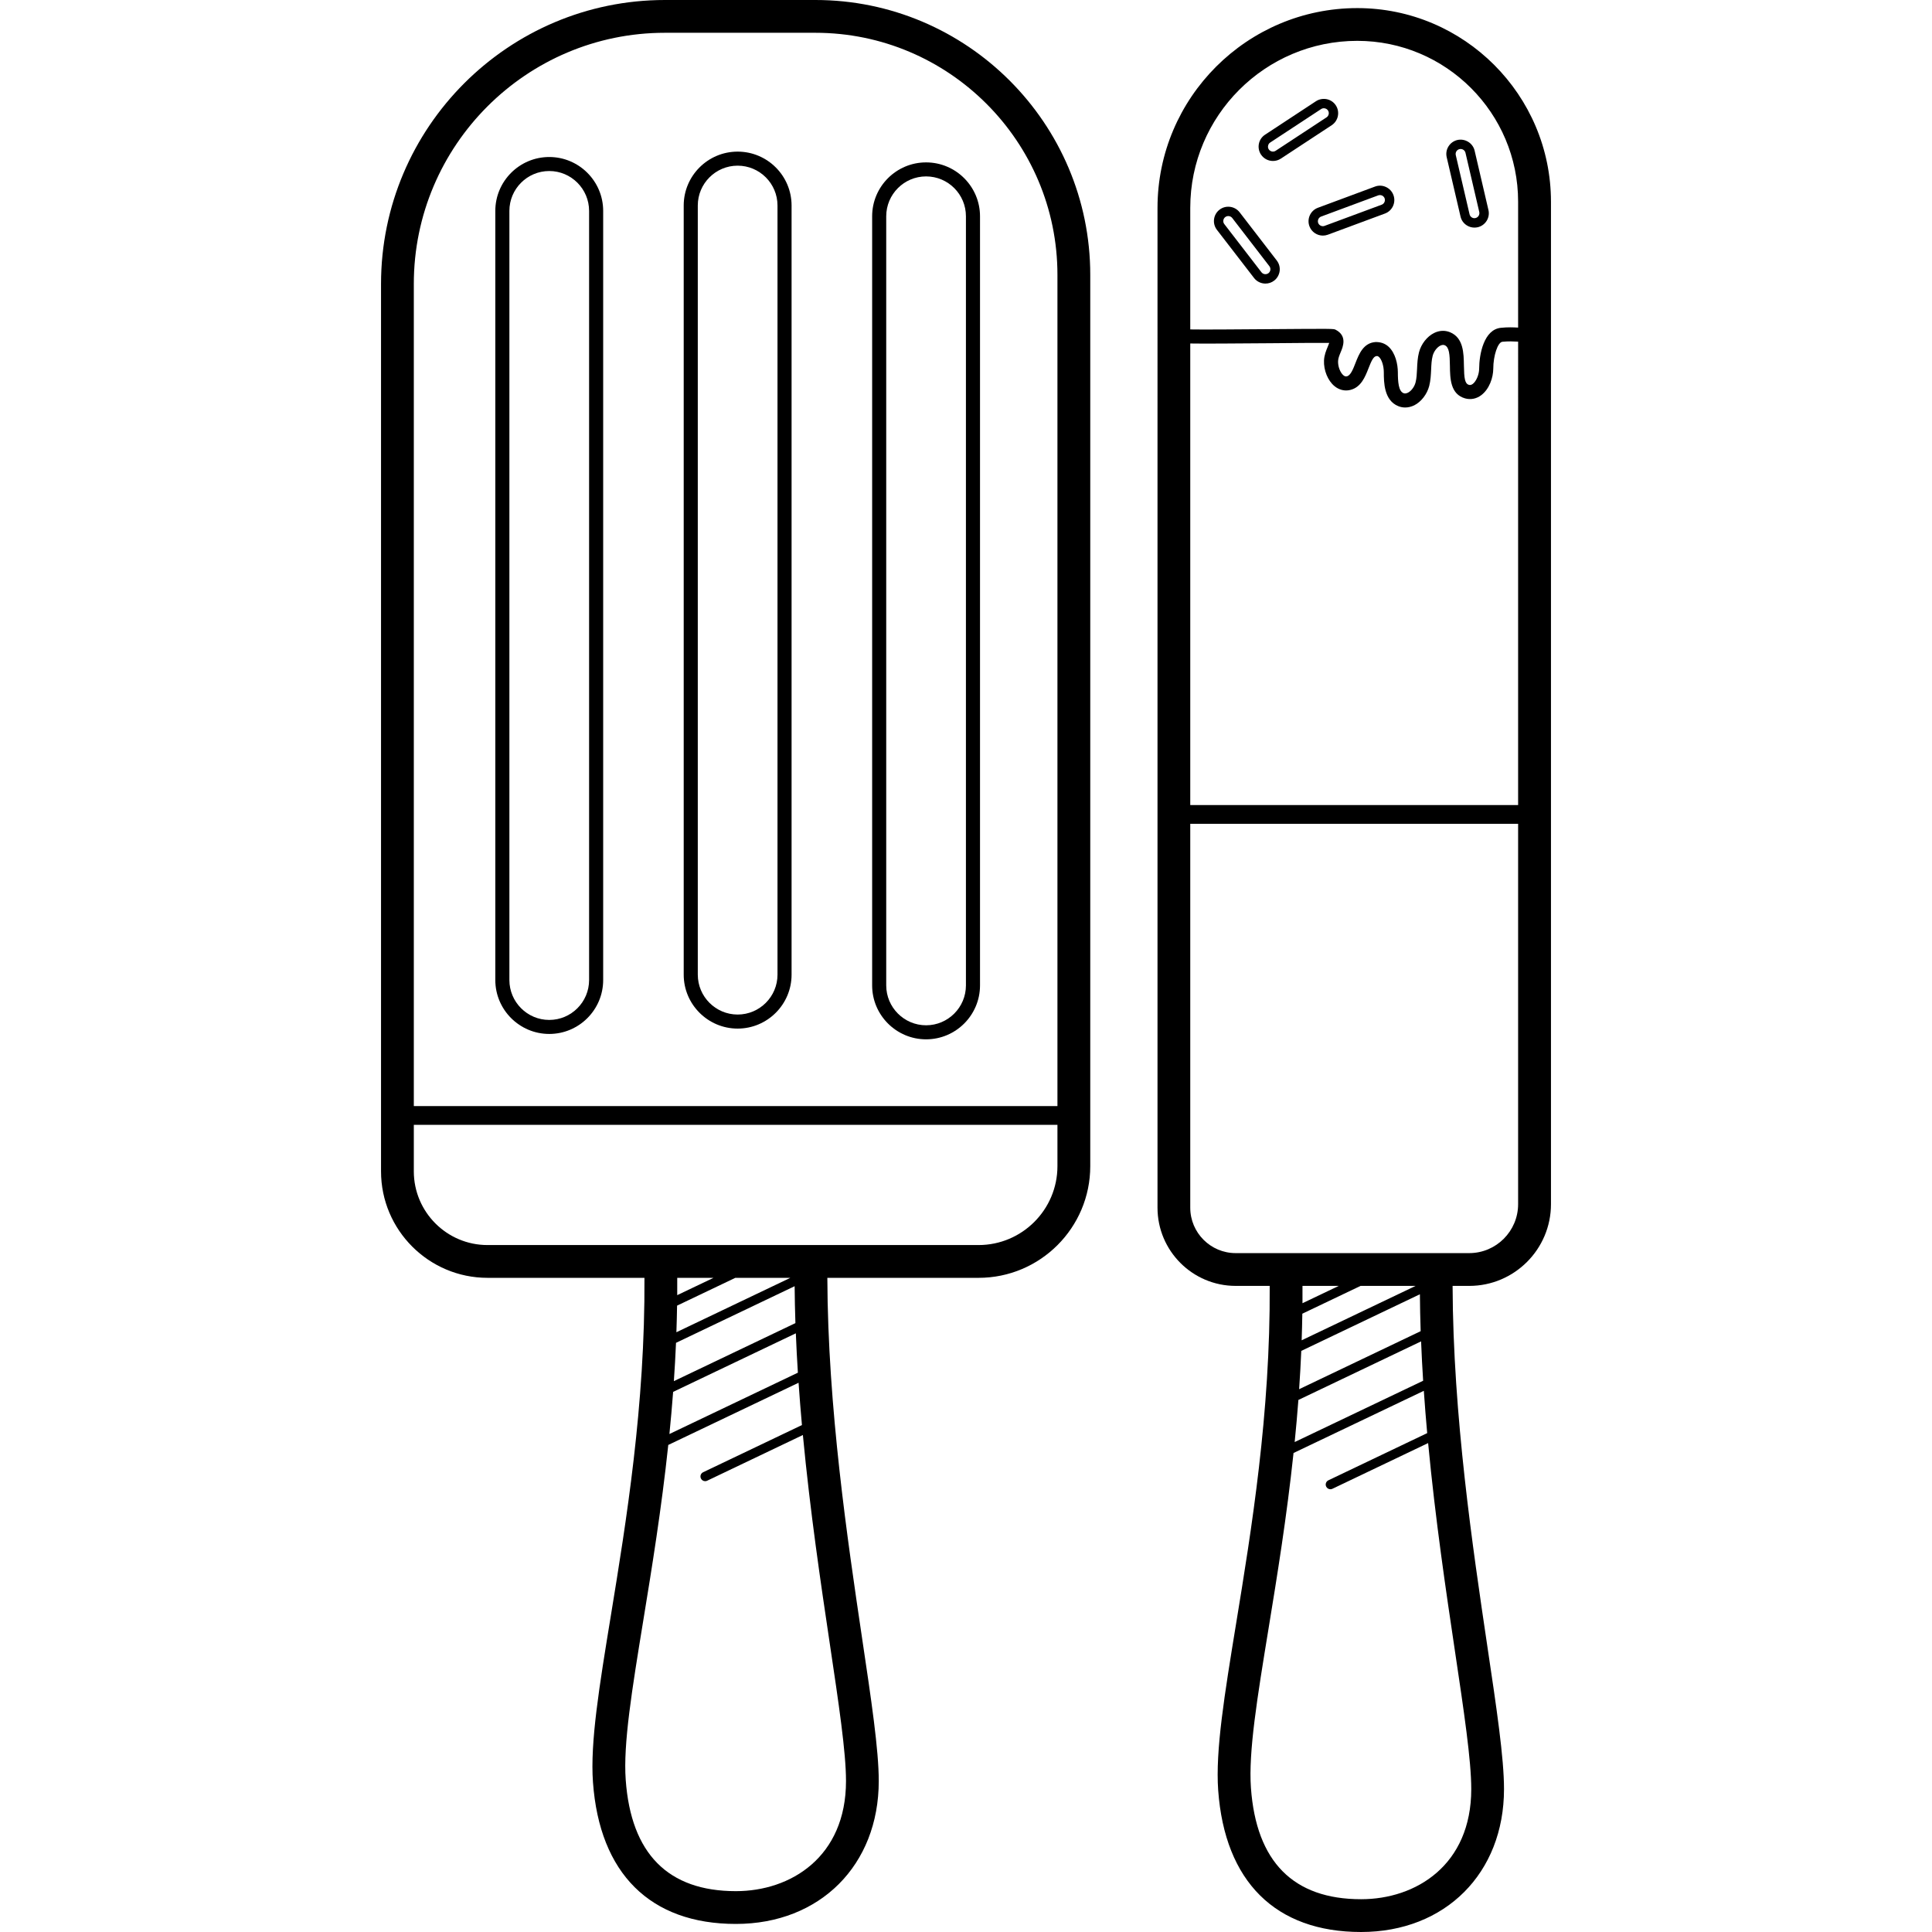
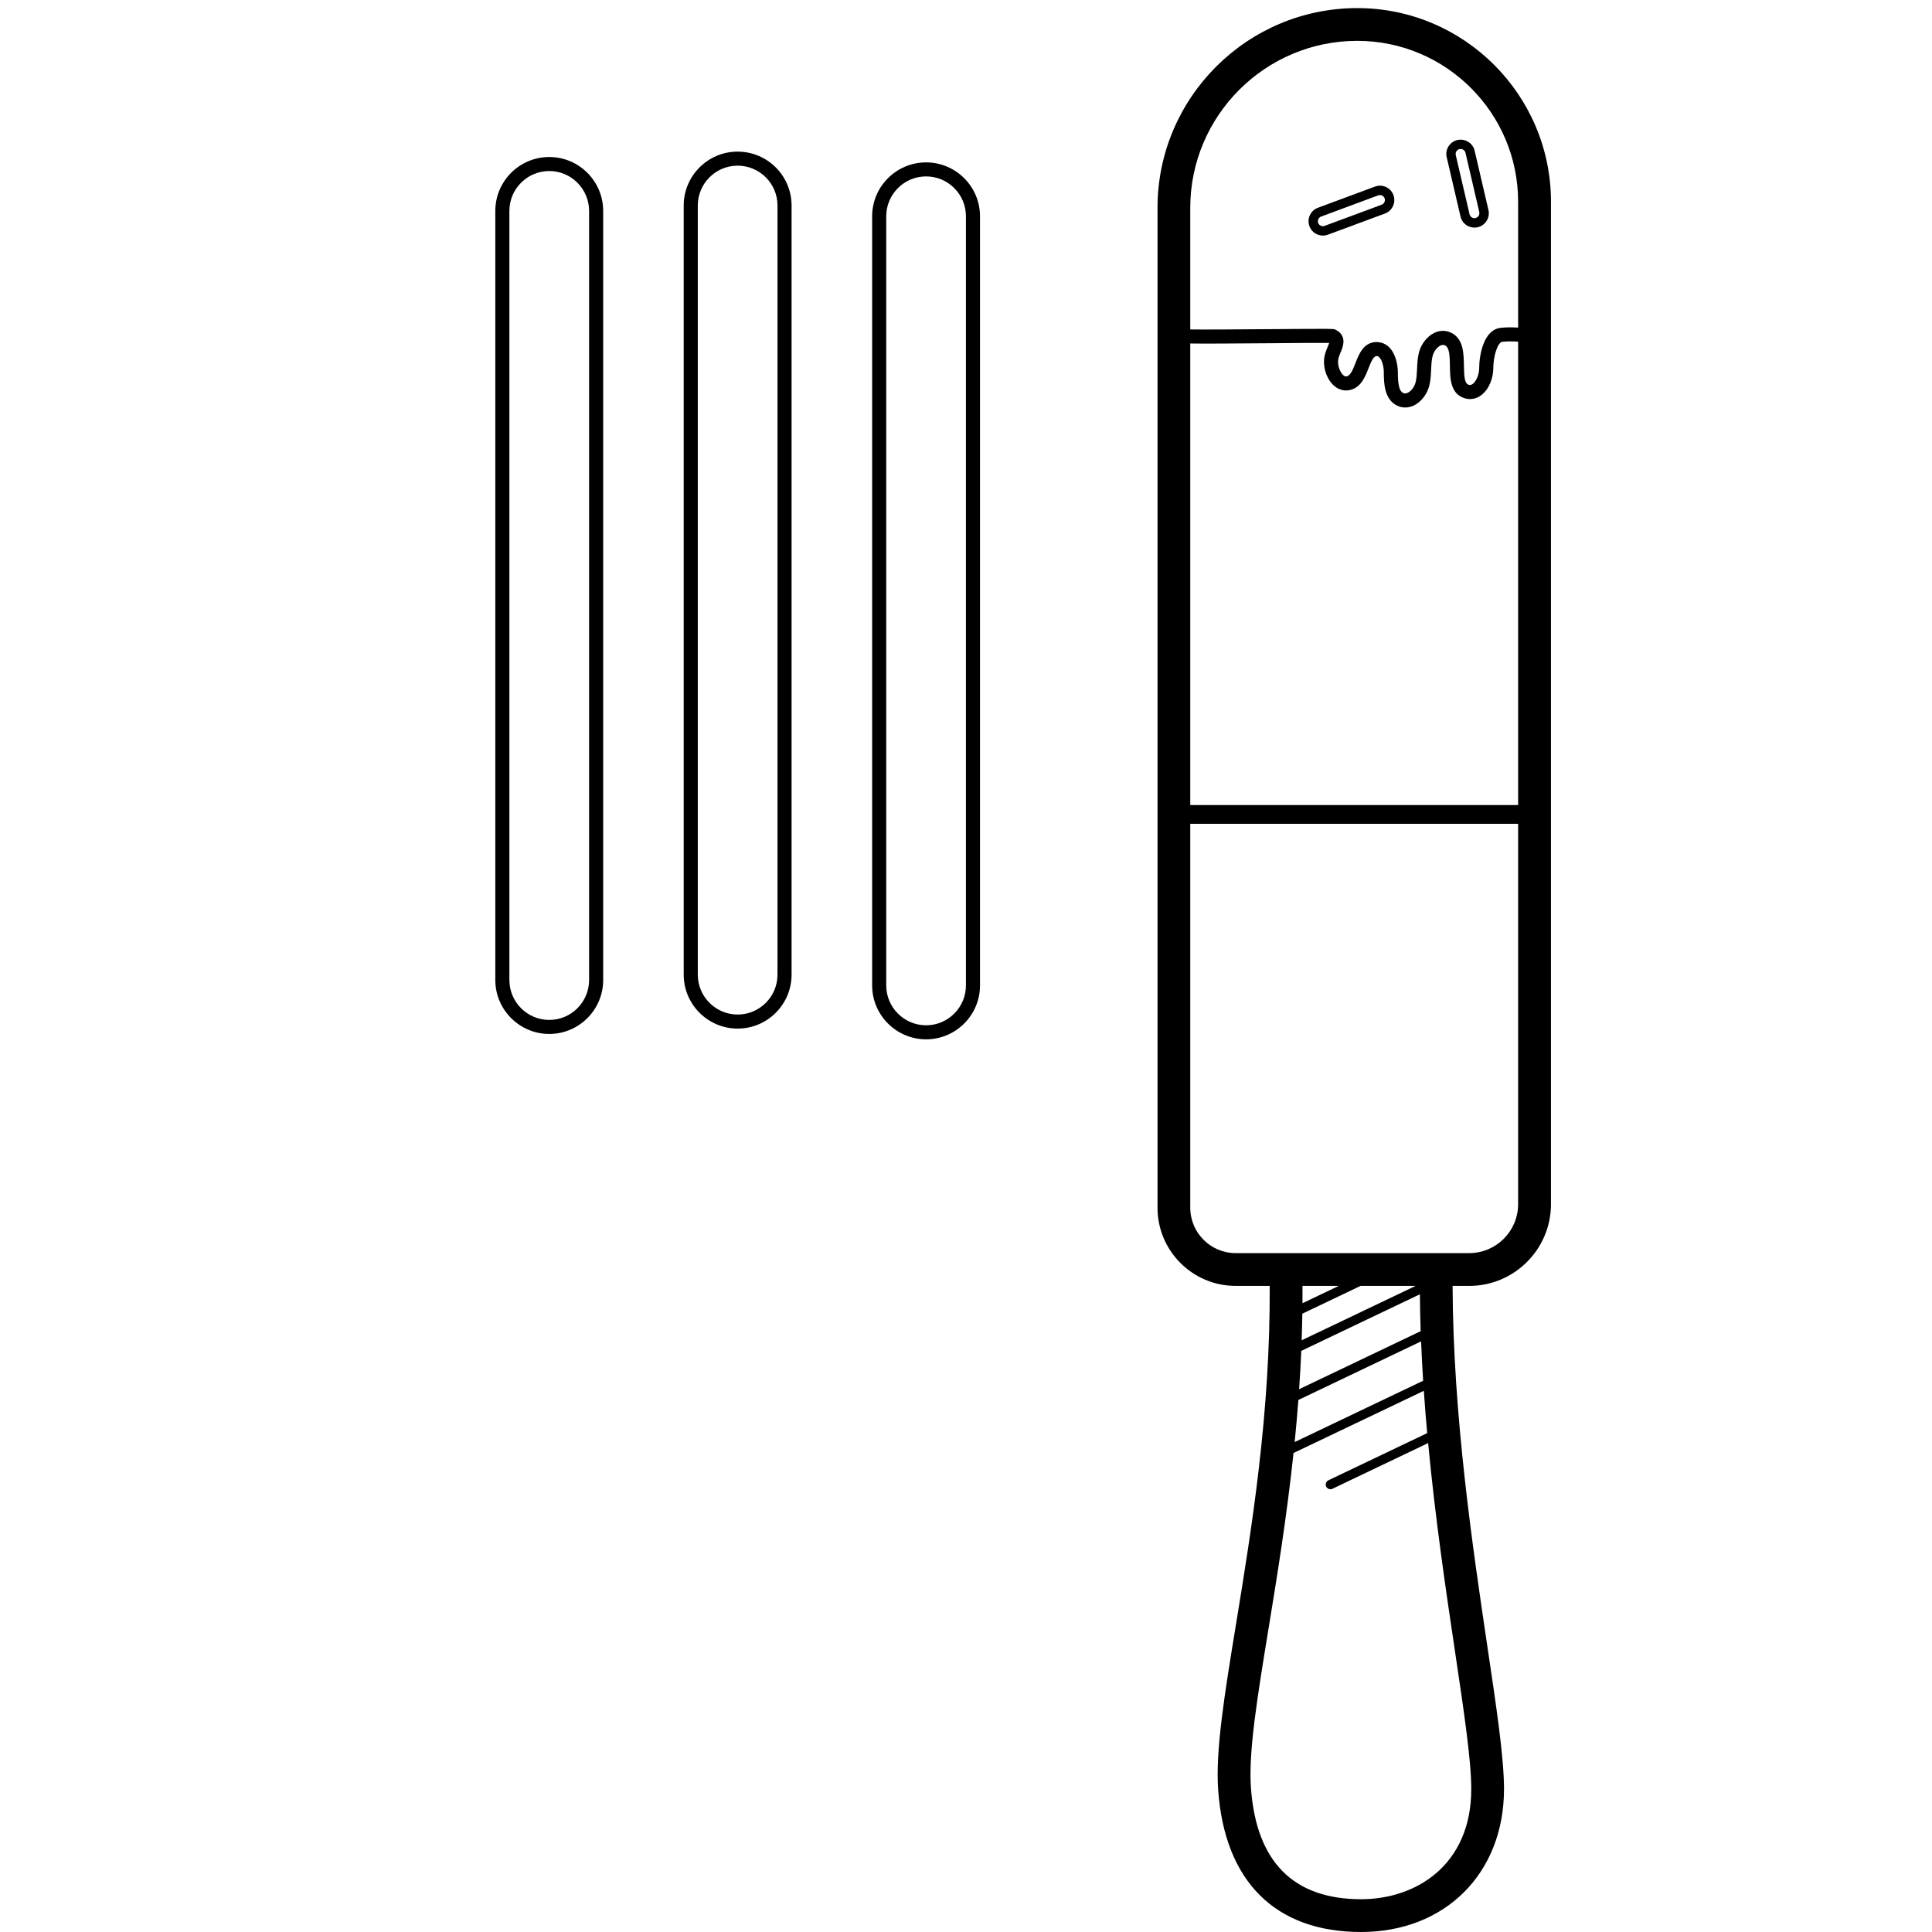
<svg xmlns="http://www.w3.org/2000/svg" fill="#000000" height="800px" width="800px" version="1.1" id="Layer_1" viewBox="0 0 233.848 233.848" xml:space="preserve">
  <g>
    <g>
      <g>
-         <path d="M98.696,0H80.48C61.536,0,46.12,15.416,46.12,34.36v107.42c0,7.108,5.784,12.888,12.888,12.888h18.996     c0.09,15.435-2.206,29.501-4.056,40.824c-1.412,8.616-2.524,15.42-2.176,20.22c0.796,11.064,6.94,17.16,17.296,17.16     c10.184,0,17.296-7.116,17.296-17.3c0-3.78-0.896-9.772-2.028-17.356c-1.743-11.754-4.139-27.809-4.195-43.548h18.307     c7.456,0,13.516-6.064,13.516-13.516V33.268C131.964,14.924,117.04,0,98.696,0z M86.364,154.668l-4.393,2.096     c0.005-0.695,0.004-1.395,0.001-2.096H86.364z M81.475,168.473l14.853-7.09c0.065,1.595,0.145,3.186,0.247,4.767l-15.549,7.422     C81.193,171.899,81.345,170.2,81.475,168.473z M96.276,160.149l-14.712,7.023c0.104-1.528,0.194-3.071,0.26-4.637l14.358-6.854     C96.197,157.171,96.224,158.661,96.276,160.149z M81.871,161.253c0.037-1.065,0.065-2.138,0.082-3.22l7.051-3.366h6.663     L81.871,161.253z M102.4,215.572c0,9.208-6.696,13.332-13.328,13.332h-0.004c-8.204,0-12.692-4.532-13.332-13.476     c-0.316-4.332,0.764-10.936,2.128-19.296c1.032-6.308,2.197-13.459,3.023-21.236l15.772-7.528c0.119,1.72,0.254,3.429,0.407,5.12     L85.104,178.2c-0.28,0.136-0.4,0.472-0.264,0.756c0.096,0.204,0.3,0.324,0.512,0.324c0.08,0,0.164-0.016,0.244-0.056     l11.584-5.532c0.879,9.279,2.173,17.979,3.236,25.112C101.524,206.224,102.4,212.084,102.4,215.572z M118.444,150.7h-59.44     c-4.916,0-8.916-4.004-8.916-8.92v-5.628h77.904v5C127.992,146.416,123.708,150.7,118.444,150.7z M127.992,133.88H50.088V34.36     c0-16.76,13.636-30.392,30.392-30.392h18.212c16.156,0,29.3,13.144,29.3,29.3V133.88z" />
        <path d="M66.48,19.004c-3.6,0-6.528,2.928-6.528,6.524v93.096c0,3.596,2.932,6.524,6.528,6.524c3.6,0,6.528-2.928,6.528-6.524     V25.528C73.008,21.932,70.08,19.004,66.48,19.004z M71.304,118.624c0,2.66-2.164,4.828-4.824,4.828     c-2.66,0-4.824-2.168-4.824-4.828V25.528c0-2.66,2.164-4.828,4.824-4.828c2.66,0,4.824,2.168,4.824,4.828V118.624z" />
        <path d="M89.284,18.352c-3.6,0-6.528,2.928-6.528,6.524v93.1c0,3.596,2.932,6.524,6.528,6.524c3.6,0,6.528-2.928,6.528-6.528     V24.876C95.812,21.276,92.884,18.352,89.284,18.352z M94.108,117.972c0,2.66-2.164,4.828-4.824,4.828     c-2.66,0-4.824-2.168-4.824-4.828V24.876c0-2.66,2.164-4.824,4.824-4.824c2.66,0,4.824,2.164,4.824,4.824V117.972z" />
        <path d="M112.092,19.656c-3.6,0-6.528,2.928-6.528,6.524v93.096c0,3.596,2.932,6.524,6.528,6.524c3.6,0,6.528-2.928,6.528-6.528     V26.18C118.62,22.584,115.692,19.656,112.092,19.656z M116.916,119.272c0,2.66-2.164,4.828-4.824,4.828     c-2.66,0-4.824-2.168-4.824-4.828V26.18c0-2.66,2.164-4.828,4.824-4.828c2.664,0,4.828,2.168,4.824,4.828V119.272z" />
        <path d="M164.288,0.98c-13.336,0-24.184,10.848-24.184,24.184V146.18c0,5.22,4.244,9.464,9.46,9.464h4.12     c0.09,15.439-2.206,29.509-4.06,40.836c-1.408,8.612-2.52,15.412-2.176,20.208c0.8,11.064,6.944,17.16,17.296,17.16     c10.188,0,17.3-7.116,17.3-17.3c0-3.78-0.896-9.772-2.028-17.356c-1.743-11.754-4.139-27.805-4.195-43.548h2.015     c5.452,0,9.892-4.436,9.892-9.892V24.42C187.728,11.496,177.212,0.98,164.288,0.98z M144.068,41.576     c1.444,0.031,5.621-0.002,9.664-0.032c2.908-0.028,6.14-0.052,7.156-0.036c-0.044,0.136-0.12,0.324-0.18,0.46     c-0.192,0.456-0.424,1.016-0.452,1.668c-0.048,1.184,0.46,2.432,1.264,3.096c0.556,0.464,1.244,0.628,1.896,0.472     c1.32-0.308,1.824-1.592,2.228-2.628c0.344-0.876,0.596-1.452,0.976-1.476c0.08-0.02,0.176,0.008,0.304,0.12     c0.328,0.308,0.572,1.084,0.572,1.848c0.004,1.184,0.012,3.392,1.752,4.092c0.264,0.108,0.548,0.164,0.832,0.164     c0.368,0,0.74-0.092,1.1-0.264c0.844-0.428,1.556-1.348,1.812-2.348c0.172-0.672,0.2-1.336,0.232-1.98     c0.024-0.592,0.052-1.152,0.184-1.66c0.136-0.524,0.516-1.032,0.932-1.24c0.288-0.14,0.468-0.068,0.528-0.044     c0.552,0.232,0.608,1.132,0.628,2.484c0.02,1.532,0.048,3.44,1.836,3.948c0.672,0.188,1.364,0.056,1.948-0.38     c1.004-0.752,1.456-2.152,1.464-3.208c0.004-1.596,0.548-3.212,1.104-3.264c0.75-0.073,1.291-0.046,1.904-0.015V97.44h-39.684     V41.576z M164.284,4.944c10.74,0,19.472,8.736,19.468,19.472v15.236c-0.626-0.033-1.239-0.061-2.068,0.024     c-2.076,0.192-2.64,3.2-2.648,4.948c-0.004,0.712-0.348,1.528-0.78,1.852c-0.204,0.148-0.356,0.136-0.46,0.104     c-0.496-0.14-0.58-0.804-0.604-2.336c-0.024-1.492-0.048-3.348-1.672-4.028c-0.616-0.256-1.304-0.228-1.936,0.088     c-0.852,0.42-1.568,1.336-1.828,2.332c-0.176,0.684-0.208,1.356-0.236,2.012c-0.028,0.584-0.052,1.136-0.18,1.636     c-0.136,0.528-0.516,1.044-0.932,1.252c-0.296,0.148-0.472,0.072-0.532,0.048c-0.596-0.24-0.676-1.352-0.68-2.52     c-0.004-0.992-0.296-2.324-1.112-3.088c-0.444-0.412-0.988-0.584-1.576-0.576c-1.488,0.092-2.02,1.46-2.448,2.556     c-0.284,0.732-0.584,1.488-1.028,1.592c-0.124,0.028-0.244,0.028-0.428-0.124c-0.388-0.324-0.672-1.076-0.644-1.72     c0.012-0.344,0.168-0.716,0.316-1.076c0.272-0.64,0.824-1.968-0.604-2.712c-0.26-0.136-0.256-0.132-7.948-0.076     c-3.899,0.03-8.287,0.064-9.656,0.034V25.16C144.068,14.012,153.136,4.944,164.284,4.944z M162.043,155.644l-4.392,2.096     c0.005-0.695,0.005-1.395,0.001-2.096H162.043z M157.156,169.449l14.852-7.09c0.065,1.595,0.145,3.186,0.247,4.767l-15.549,7.42     C156.873,172.873,157.026,171.175,157.156,169.449z M171.956,161.125l-14.711,7.023c0.104-1.528,0.194-3.071,0.26-4.637     l14.358-6.854C171.877,158.147,171.904,159.637,171.956,161.125z M157.551,162.229c0.037-1.065,0.065-2.138,0.082-3.22     l7.051-3.366h6.663L157.551,162.229z M178.08,216.548c0,9.208-6.696,13.332-13.332,13.332c-8.204,0-12.692-4.532-13.336-13.476     c-0.312-4.332,0.764-10.928,2.132-19.284c1.033-6.312,2.198-13.468,3.024-21.25l15.771-7.526c0.119,1.72,0.254,3.429,0.407,5.12     l-11.962,5.712c-0.28,0.136-0.4,0.472-0.264,0.756c0.096,0.204,0.3,0.324,0.512,0.324c0.08,0,0.164-0.016,0.244-0.056     l11.584-5.532c0.879,9.279,2.173,17.979,3.236,25.112C177.204,207.2,178.08,213.06,178.08,216.548z M177.832,151.676H149.56     c-3.028,0-5.492-2.468-5.492-5.496V99.712h39.684v46.04C183.752,149.016,181.096,151.676,177.832,151.676z" />
-         <path d="M152.628,18.704c0.332,0.508,0.888,0.78,1.452,0.78c0.328,0,0.66-0.092,0.952-0.284l6.156-4.044     c0.796-0.524,1.024-1.604,0.5-2.404c-0.252-0.388-0.644-0.652-1.1-0.748c-0.448-0.088-0.92-0.004-1.304,0.248l-6.156,4.048     c-0.392,0.252-0.66,0.644-0.752,1.1c-0.092,0.452,0,0.916,0.248,1.304H152.628z M153.492,17.628     c0.028-0.16,0.12-0.296,0.256-0.38l6.16-4.048c0.132-0.088,0.3-0.12,0.448-0.084c0.16,0.032,0.296,0.12,0.384,0.256     c0.18,0.276,0.1,0.652-0.176,0.832l-6.156,4.044c-0.276,0.184-0.648,0.108-0.836-0.168     C153.484,17.944,153.452,17.784,153.492,17.628z" />
        <path d="M176.78,26.204c0.1,0.452,0.372,0.832,0.768,1.08c0.28,0.176,0.596,0.264,0.916,0.264c0.128,0,0.264-0.016,0.4-0.044     c0.928-0.216,1.516-1.152,1.296-2.084l-1.672-7.18c-0.216-0.936-1.168-1.5-2.084-1.296c-0.456,0.108-0.836,0.384-1.084,0.78     c-0.244,0.396-0.316,0.86-0.212,1.308L176.78,26.204z M176.28,18.316c0.088-0.136,0.22-0.232,0.376-0.268     c0.048-0.012,0.088-0.016,0.136-0.016c0.276,0,0.524,0.188,0.588,0.46l1.672,7.176c0.032,0.156,0.004,0.316-0.08,0.456     c-0.088,0.136-0.22,0.232-0.376,0.268c-0.152,0.04-0.312,0.012-0.452-0.076c-0.136-0.084-0.228-0.216-0.268-0.372l-1.672-7.176     C176.172,18.612,176.196,18.452,176.28,18.316z" />
        <path d="M158.492,27.384c0.26,0.7,0.924,1.132,1.632,1.132c0.2,0,0.404-0.036,0.6-0.108l6.916-2.564     c0.896-0.336,1.352-1.336,1.02-2.232c-0.16-0.436-0.484-0.784-0.904-0.976c-0.416-0.196-0.896-0.216-1.328-0.052l-6.908,2.564     C158.62,25.48,158.16,26.484,158.492,27.384z M159.908,26.212l6.908-2.564c0.072-0.024,0.14-0.036,0.212-0.036     c0.084,0,0.172,0.02,0.252,0.052c0.144,0.068,0.256,0.188,0.312,0.336c0.112,0.312-0.044,0.66-0.352,0.776l-6.916,2.564     c-0.288,0.116-0.656-0.04-0.772-0.352C159.44,26.676,159.6,26.328,159.908,26.212z" />
-         <path d="M151.792,33.652c0.34,0.44,0.856,0.672,1.376,0.672c0.372,0,0.744-0.116,1.056-0.36h0.004     c0.364-0.284,0.596-0.692,0.66-1.152c0.06-0.46-0.068-0.916-0.348-1.28l-4.496-5.836c-0.588-0.76-1.68-0.896-2.432-0.316     c-0.368,0.284-0.604,0.692-0.664,1.152c-0.06,0.46,0.064,0.916,0.344,1.284L151.792,33.652z M148.304,26.276     c0.112-0.084,0.24-0.124,0.364-0.124c0.184,0,0.364,0.08,0.48,0.232l4.496,5.836c0.096,0.124,0.14,0.284,0.12,0.444     c-0.024,0.16-0.104,0.304-0.228,0.4c-0.268,0.2-0.644,0.152-0.848-0.108l-4.5-5.836c-0.096-0.124-0.14-0.28-0.116-0.444     C148.092,26.516,148.176,26.372,148.304,26.276z" />
      </g>
    </g>
  </g>
</svg>